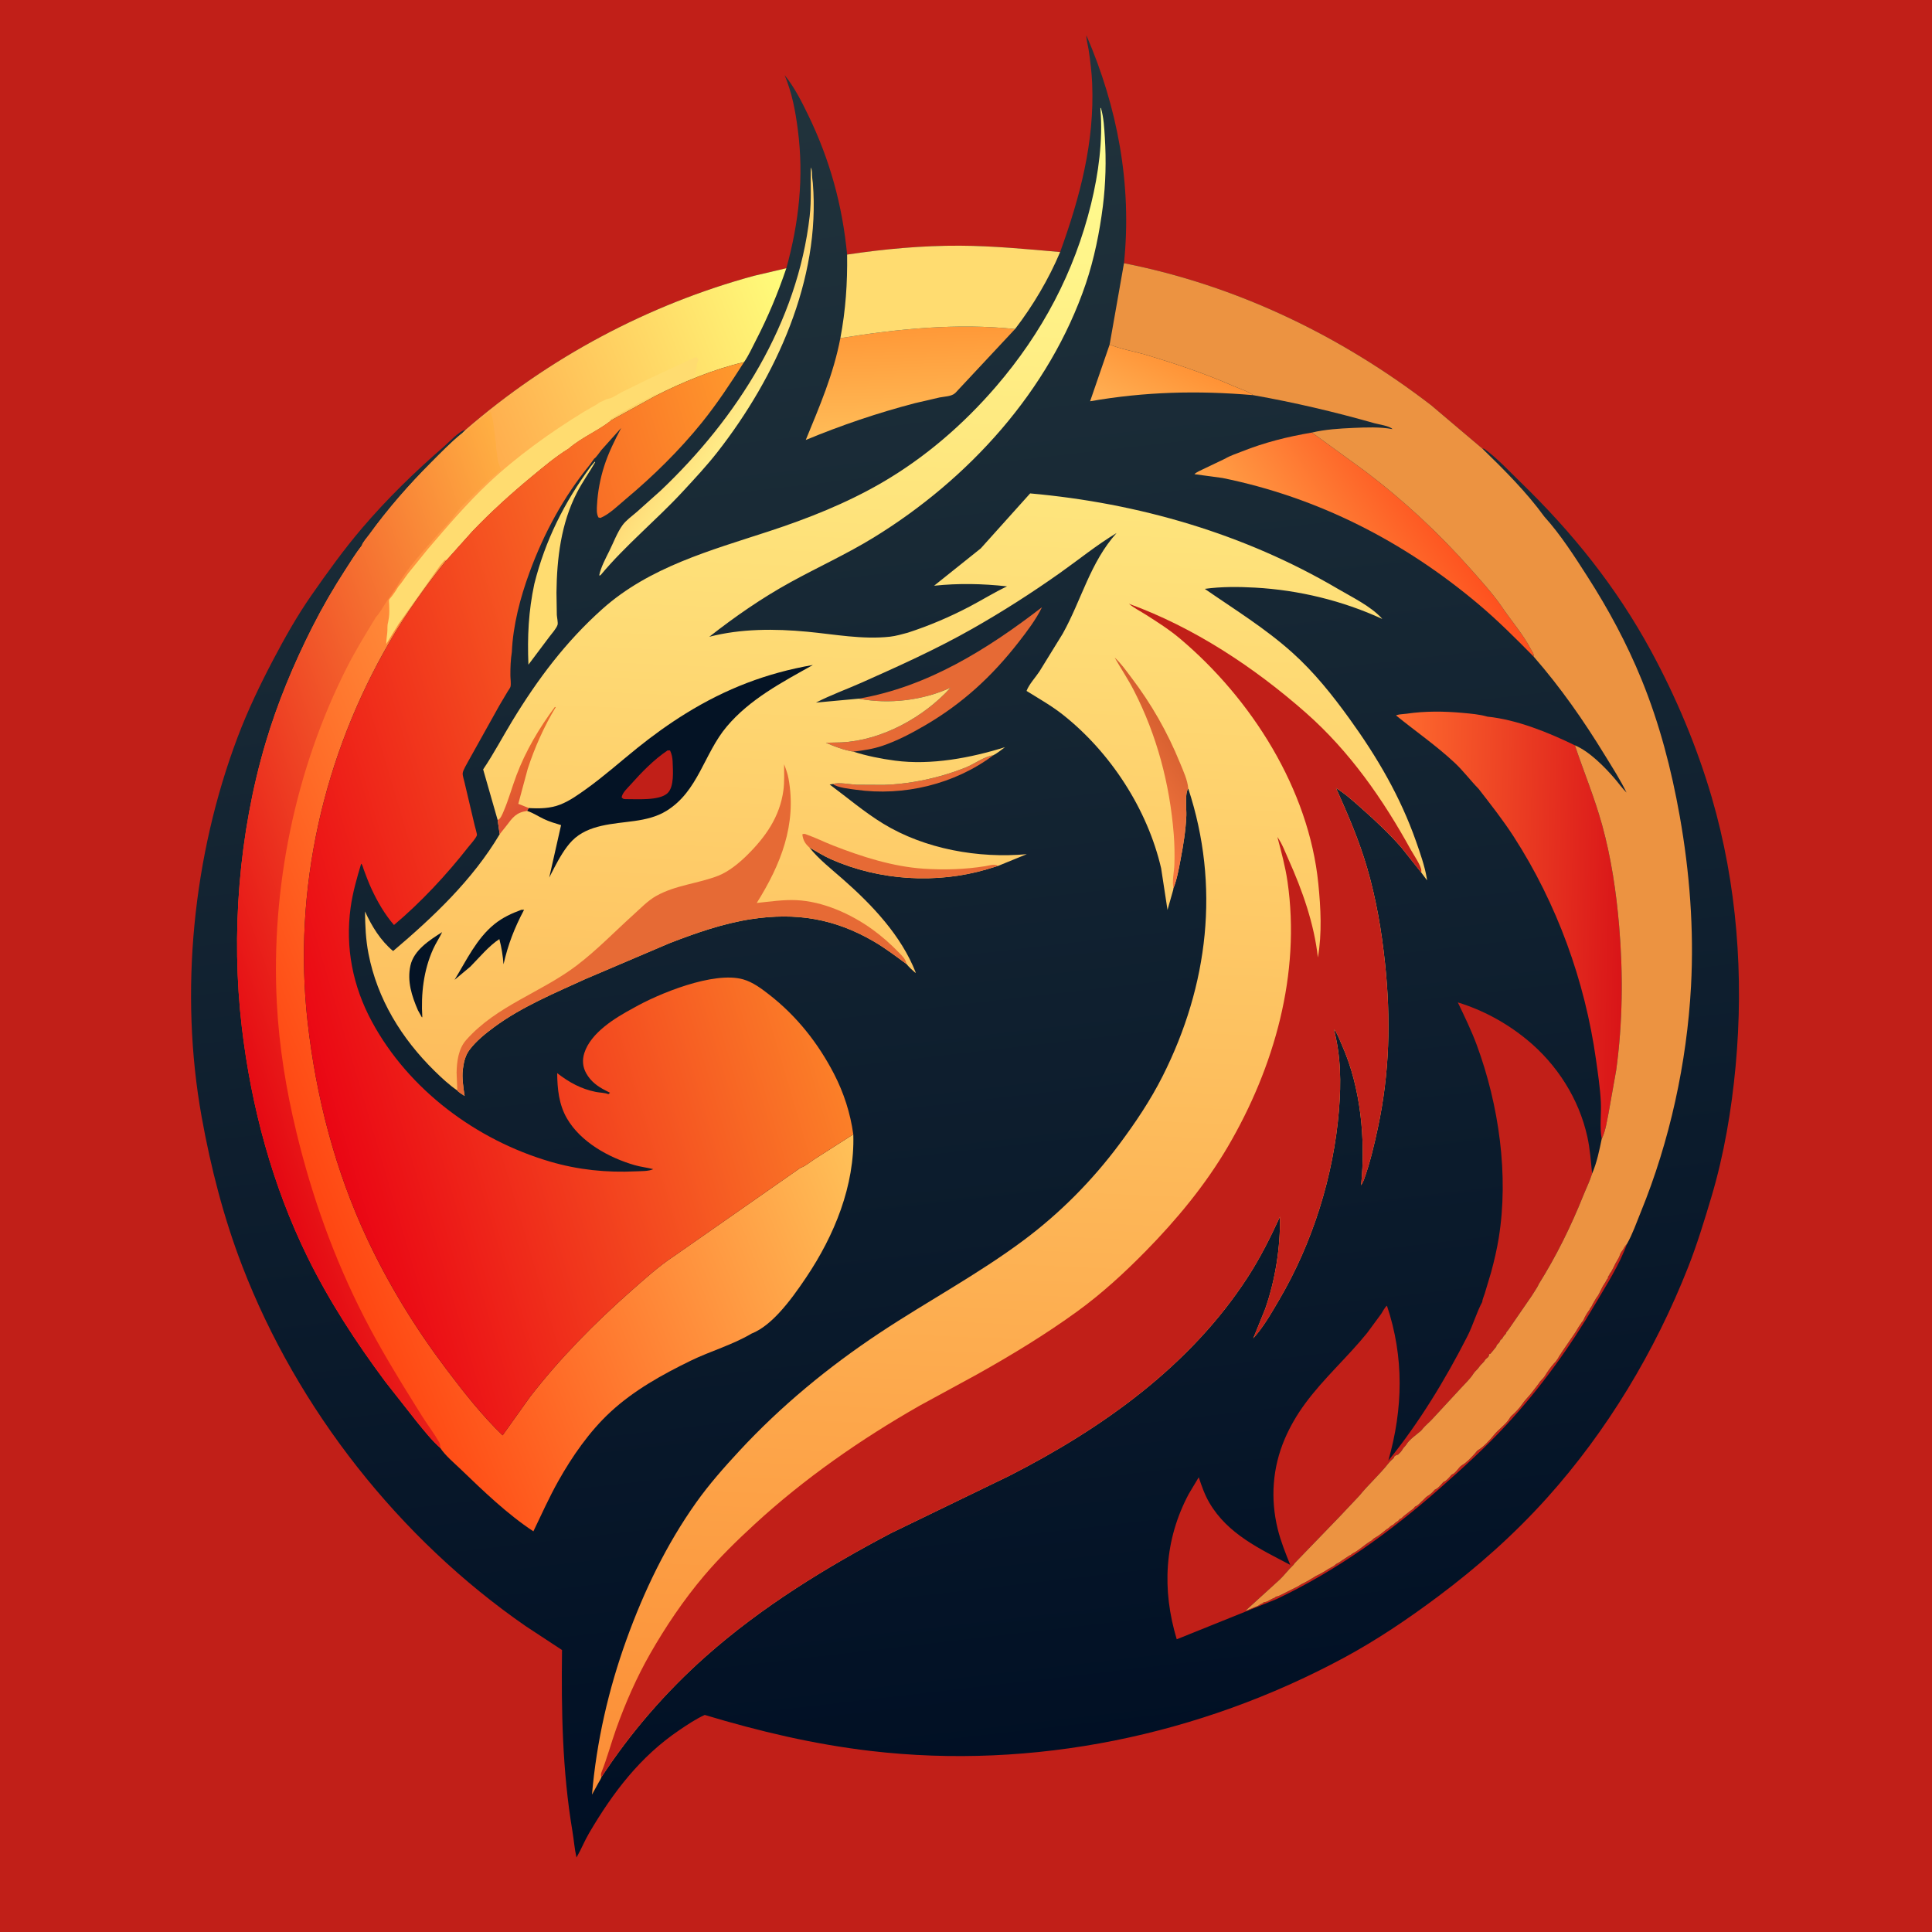
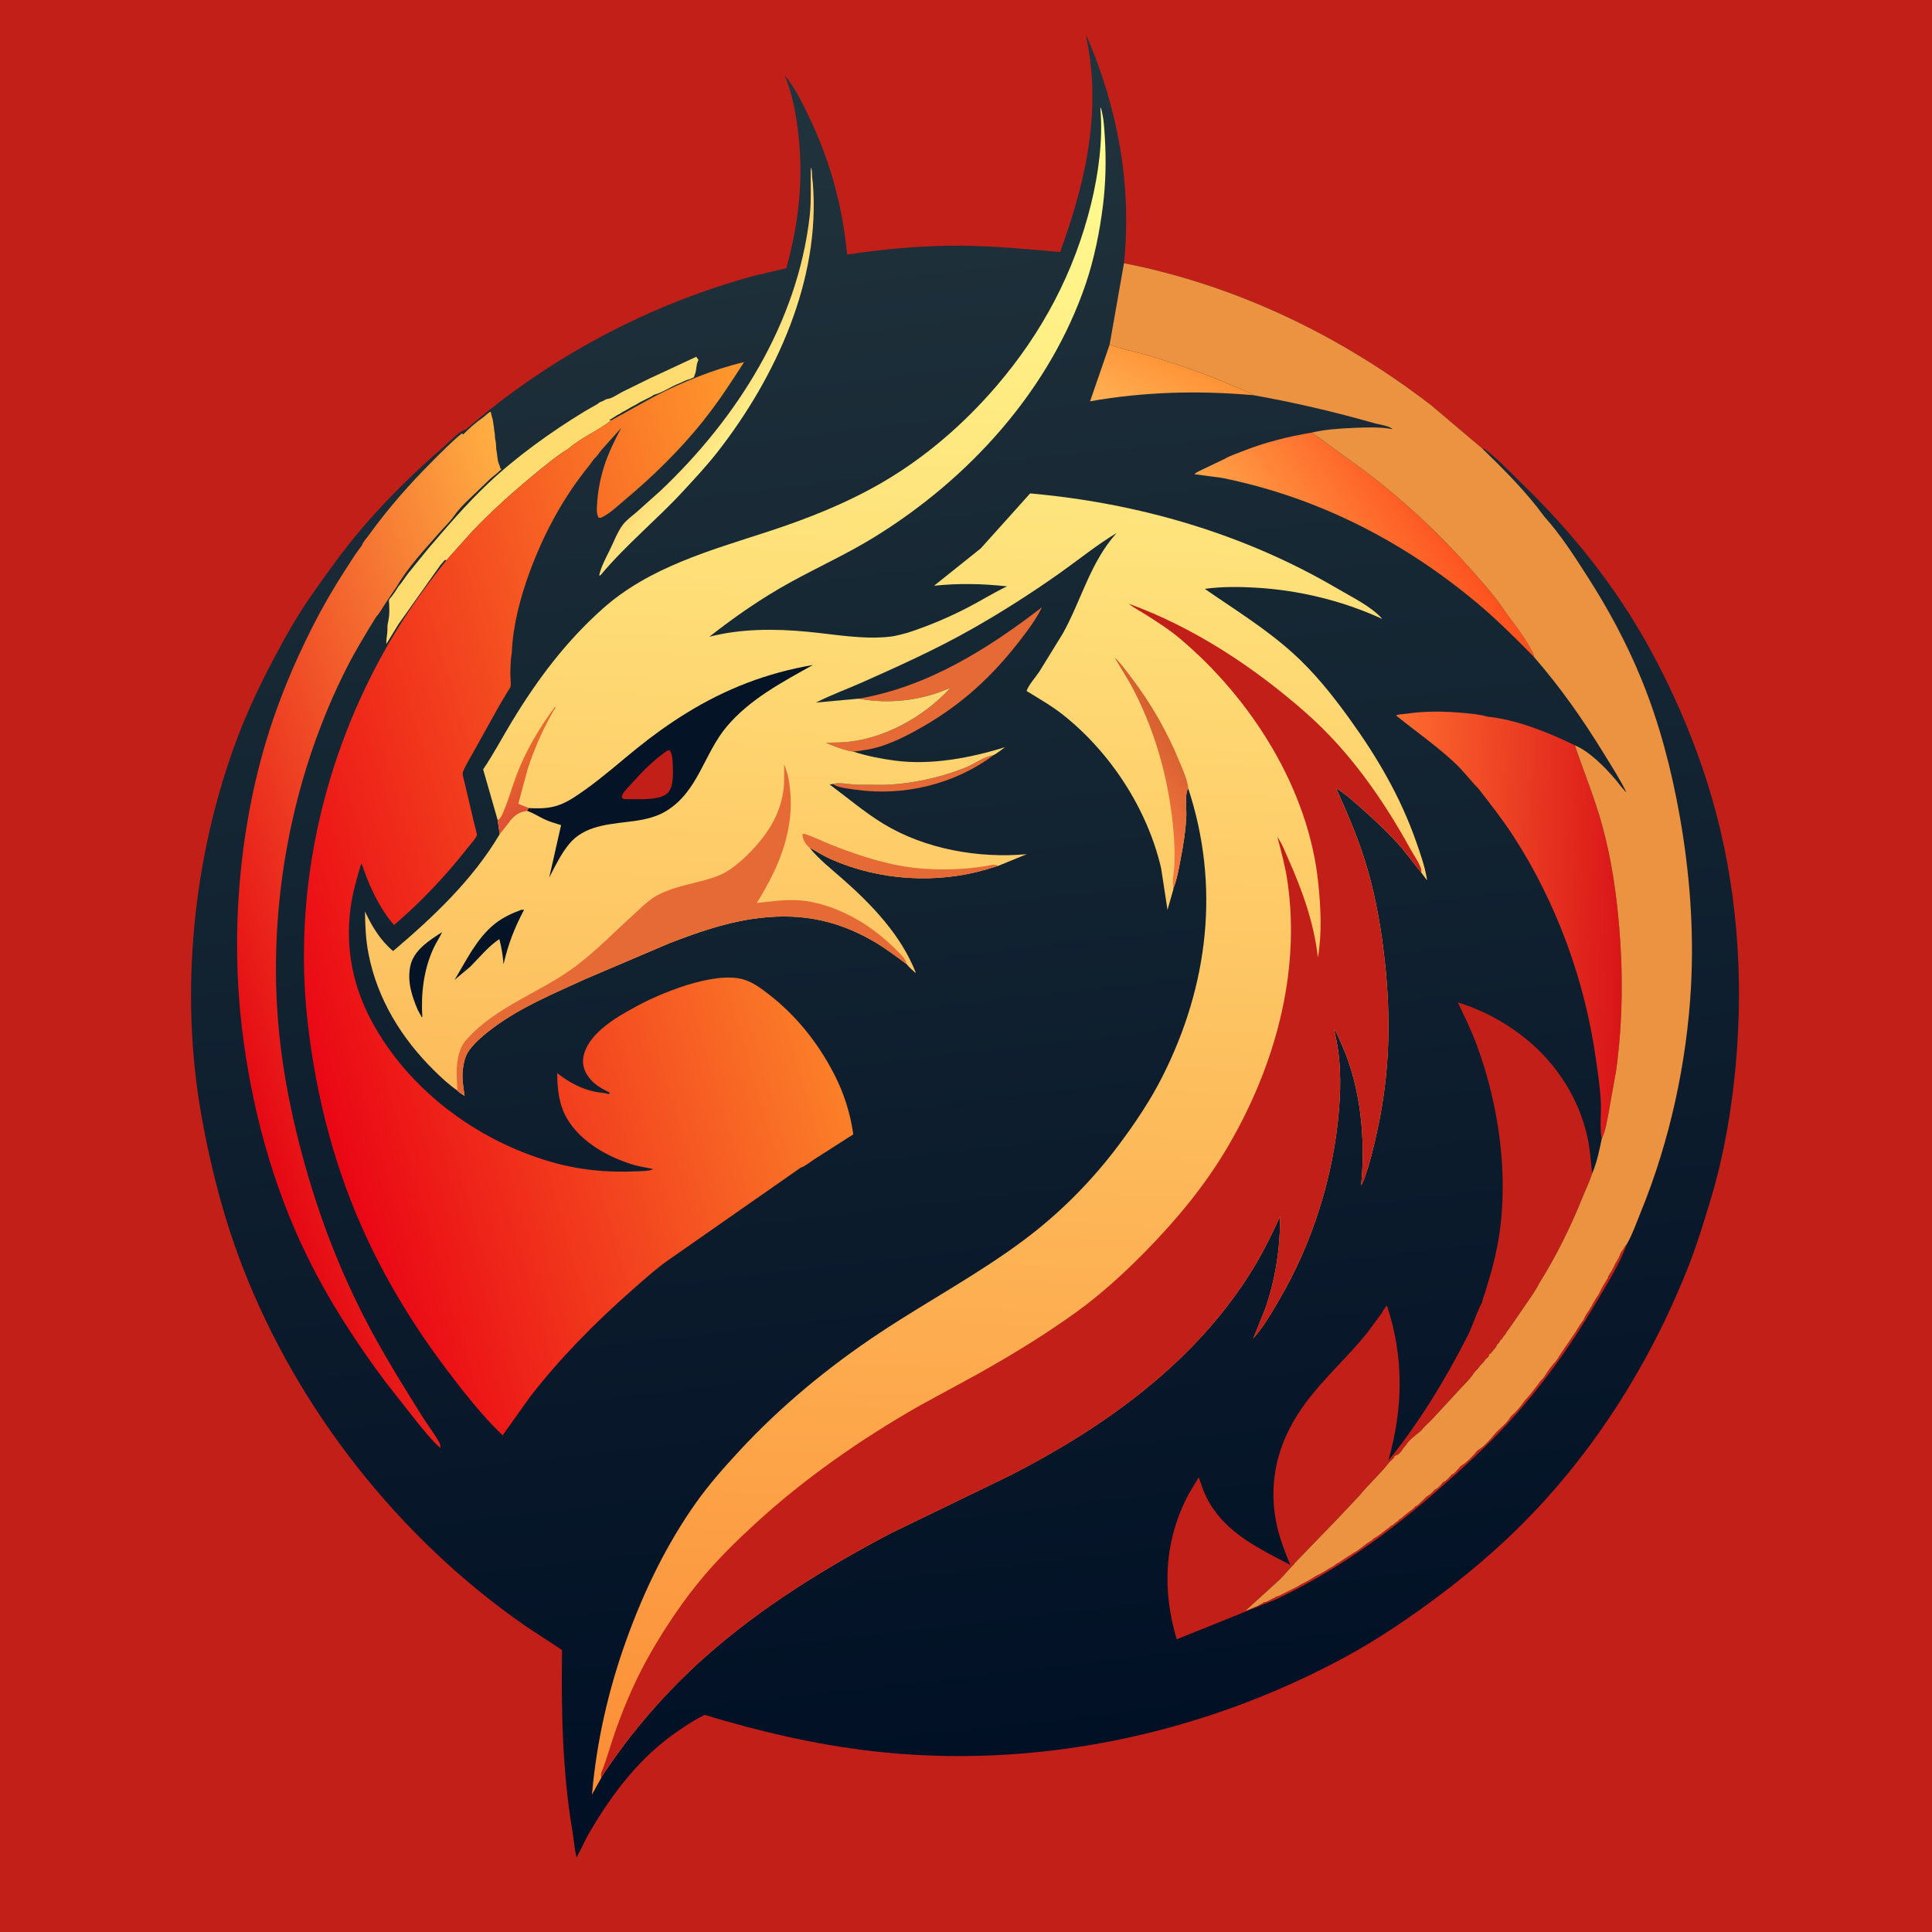
<svg xmlns="http://www.w3.org/2000/svg" version="1.1" style="display: block;" viewBox="0 0 2048 2048" width="1024" height="1024">
  <defs>
    <linearGradient id="Gradient1" gradientUnits="userSpaceOnUse" x1="1121.65" y1="1907.81" x2="908.276" y2="67.137">
      <stop class="stop0" offset="0" stop-opacity="1" stop-color="rgb(0,15,36)" />
      <stop class="stop1" offset="1" stop-opacity="1" stop-color="rgb(33,51,60)" />
    </linearGradient>
    <linearGradient id="Gradient2" gradientUnits="userSpaceOnUse" x1="1251.68" y1="382.179" x2="1216.82" y2="451.557">
      <stop class="stop0" offset="0" stop-opacity="1" stop-color="rgb(255,146,53)" />
      <stop class="stop1" offset="1" stop-opacity="1" stop-color="rgb(255,176,84)" />
    </linearGradient>
    <linearGradient id="Gradient3" gradientUnits="userSpaceOnUse" x1="736.294" y1="406.781" x2="785.013" y2="440.791">
      <stop class="stop0" offset="0" stop-opacity="1" stop-color="rgb(255,210,111)" />
      <stop class="stop1" offset="1" stop-opacity="1" stop-color="rgb(255,235,135)" />
    </linearGradient>
    <linearGradient id="Gradient4" gradientUnits="userSpaceOnUse" x1="962.502" y1="348.999" x2="966.33" y2="458.202">
      <stop class="stop0" offset="0" stop-opacity="1" stop-color="rgb(255,153,56)" />
      <stop class="stop1" offset="1" stop-opacity="1" stop-color="rgb(255,187,87)" />
    </linearGradient>
    <linearGradient id="Gradient5" gradientUnits="userSpaceOnUse" x1="1531.03" y1="543.415" x2="1361.81" y2="651.052">
      <stop class="stop0" offset="0" stop-opacity="1" stop-color="rgb(254,80,30)" />
      <stop class="stop1" offset="1" stop-opacity="1" stop-color="rgb(255,164,72)" />
    </linearGradient>
    <linearGradient id="Gradient6" gradientUnits="userSpaceOnUse" x1="1719.72" y1="981.651" x2="1476.55" y2="976.703">
      <stop class="stop0" offset="0" stop-opacity="1" stop-color="rgb(217,21,24)" />
      <stop class="stop1" offset="1" stop-opacity="1" stop-color="rgb(255,108,47)" />
    </linearGradient>
    <linearGradient id="Gradient7" gradientUnits="userSpaceOnUse" x1="270.692" y1="1115.91" x2="1039.66" y2="814.138">
      <stop class="stop0" offset="0" stop-opacity="1" stop-color="rgb(255,70,18)" />
      <stop class="stop1" offset="1" stop-opacity="1" stop-color="rgb(255,253,123)" />
    </linearGradient>
    <linearGradient id="Gradient8" gradientUnits="userSpaceOnUse" x1="231.081" y1="1076.12" x2="688.385" y2="915.542">
      <stop class="stop0" offset="0" stop-opacity="1" stop-color="rgb(229,8,19)" />
      <stop class="stop1" offset="1" stop-opacity="1" stop-color="rgb(255,176,67)" />
    </linearGradient>
    <linearGradient id="Gradient9" gradientUnits="userSpaceOnUse" x1="305.091" y1="1056.37" x2="931.01" y2="871.459">
      <stop class="stop0" offset="0" stop-opacity="1" stop-color="rgb(234,6,20)" />
      <stop class="stop1" offset="1" stop-opacity="1" stop-color="rgb(255,154,45)" />
    </linearGradient>
    <linearGradient id="Gradient10" gradientUnits="userSpaceOnUse" x1="906.581" y1="1912.42" x2="987.137" y2="106.024">
      <stop class="stop0" offset="0" stop-opacity="1" stop-color="rgb(252,141,54)" />
      <stop class="stop1" offset="1" stop-opacity="1" stop-color="rgb(255,255,146)" />
    </linearGradient>
    <linearGradient id="Gradient11" gradientUnits="userSpaceOnUse" x1="535.395" y1="811.331" x2="568.303" y2="846.483">
      <stop class="stop0" offset="0" stop-opacity="1" stop-color="rgb(233,106,44)" />
      <stop class="stop1" offset="1" stop-opacity="1" stop-color="rgb(222,80,51)" />
    </linearGradient>
    <linearGradient id="Gradient12" gradientUnits="userSpaceOnUse" x1="1256.09" y1="799.041" x2="1189.56" y2="847.488">
      <stop class="stop0" offset="0" stop-opacity="1" stop-color="rgb(215,96,48)" />
      <stop class="stop1" offset="1" stop-opacity="1" stop-color="rgb(247,120,64)" />
    </linearGradient>
  </defs>
  <path transform="translate(0,0)" fill="rgb(193,31,24)" d="M -0 -0 L 2048 0 L 2048 2048 L -0 2048 L -0 -0 z" />
  <path transform="translate(0,0)" fill="url(#Gradient1)" d="M 1123.79 267.17 C 1144.81 209.084 1160.29 150.962 1157.75 88.652 C 1157.26 76.727 1155.82 64.924 1154.05 53.131 C 1153.27 47.964 1151.61 42.584 1151.56 37.379 C 1184.65 113.527 1200.06 195.978 1191.47 279.007 C 1310.73 302.544 1421.02 355.703 1517.12 429.595 L 1571.27 475.461 L 1573.32 475.719 C 1587.13 485.69 1599.38 499.041 1611.58 510.867 C 1666.81 564.396 1713.3 622.117 1750.11 689.943 C 1776.66 738.868 1798.9 791.666 1814.5 845.165 C 1841.37 937.342 1848.67 1034.72 1839.83 1130.07 C 1835.52 1176.66 1827.56 1223.92 1814.16 1268.81 C 1806.67 1293.91 1799.01 1319.07 1789.41 1343.46 C 1754.45 1432.19 1703.8 1516.68 1639.99 1587.73 C 1605.03 1626.65 1566.02 1661.24 1524.17 1692.5 C 1492.26 1716.33 1459.27 1738.64 1424.17 1757.53 C 1271.76 1839.52 1095.45 1876.27 923.089 1856.09 C 862.82 1849.04 805.076 1835.35 747.063 1817.91 C 737.56 1822.22 728.627 1828.25 720 1834.09 C 678.407 1862.23 649.803 1900.09 624.622 1942.88 C 619.629 1951.36 616.027 1960.54 611.11 1969.05 C 609.011 1959.98 608.319 1950.22 606.772 1941 C 596.088 1877.3 594.945 1813.48 595.766 1749.08 L 557.301 1723.81 C 423.35 1631.11 315.268 1493.89 256.751 1341.93 C 237.14 1291.01 223.415 1237.65 213.763 1183.99 C 189.989 1051.8 204.502 906.955 251.865 781.5 C 262.496 753.343 275.781 725.619 289.807 699 C 302.068 675.732 315.1 652.587 330.155 631 C 347.007 606.835 364.465 582.544 383.591 560.108 C 410.243 528.843 439.497 500.318 470.522 473.44 C 475.912 468.771 486.918 456.649 493.636 455.449 C 581.634 379.199 686.745 323.049 799.147 292.41 L 833.553 284.332 C 846.949 235.935 852.245 187.648 845.746 137.646 C 843.077 117.11 839.657 98.904 831.78 79.684 C 842.024 92.293 849.724 107.546 856.783 122.117 C 879.722 169.47 892.933 217.474 897.979 269.863 C 937.298 263.943 977.836 260.235 1017.62 260.446 C 1053.14 260.635 1088.45 264.052 1123.79 267.17 z" />
  <path transform="translate(0,0)" fill="rgb(230,106,53)" d="M 882.958 831.093 C 888.967 829.006 901.244 831.564 907.887 831.854 L 937 832.001 C 947.782 831.753 958.825 830.476 969.471 828.713 C 987.881 825.663 1006.54 820.425 1023.85 813.491 C 1033.16 809.765 1043.24 801.943 1052.95 800.643 C 1011.89 831.39 957.831 844.343 907.253 837.144 C 901.154 836.276 887.607 834.999 882.958 831.093 z" />
-   <path transform="translate(0,0)" fill="rgb(255,220,112)" d="M 626.294 494.358 L 630.5 489.364 L 630.898 490 C 624.611 500.906 617.313 511.073 611.521 522.301 C 594.755 554.802 590.288 591.931 589.886 628.055 L 590.258 651.874 C 590.406 654.382 591.678 660.172 591.051 662.268 C 589.887 666.157 584.804 671.739 582.31 675.078 L 560.15 704.59 C 558.958 674.738 560.19 648.167 566.426 618.887 C 578.025 572.713 598.117 532.617 626.294 494.358 z" />
  <path transform="translate(0,0)" fill="url(#Gradient2)" d="M 1176.26 365.253 C 1188.74 370.277 1203.18 372.628 1216.18 376.539 C 1247.09 385.836 1277.97 396.227 1307.53 409.225 C 1314.26 412.186 1322.51 414.546 1328.35 418.876 C 1269.66 413.812 1213.6 415.225 1155.56 425.366 L 1176.26 365.253 z" />
  <path transform="translate(0,0)" fill="rgb(230,106,53)" d="M 910.343 740.599 C 983.354 728.025 1046.87 688.116 1104.57 643.658 C 1098.02 657.042 1088.81 669.105 1079.69 680.817 C 1051.43 717.091 1020.25 745.781 980.477 768.991 C 966.29 777.271 951.374 785.146 935.787 790.457 C 925.389 793.999 915.439 795.473 904.559 796.787 C 894.861 795.177 884.46 791.386 875.523 787.319 L 891.5 786.984 C 934.507 785.078 979.171 760.416 1007.66 728.971 C 978.194 742.503 942.213 746.787 910.343 740.599 z" />
  <path transform="translate(0,0)" fill="url(#Gradient3)" d="M 859.486 177.5 C 861.284 181.03 860.53 185.123 861.025 188.967 L 861.64 194 C 870.027 296.185 822.521 399.674 760.946 478.678 C 749.457 493.42 736.453 507.353 723.76 521.071 C 695.705 551.391 663.292 577.747 636.806 609.5 C 635.903 610.181 636.433 609.979 635.182 610 C 636.905 601.319 641.981 591.95 645.922 584 C 650.149 575.473 654.277 564.446 659.809 556.827 C 663.68 551.496 670.097 546.929 675.104 542.621 L 700.353 520.059 C 781.704 442.93 845.413 342.137 858.301 229.08 C 860.268 211.823 859.038 194.737 859.486 177.5 z" />
-   <path transform="translate(0,0)" fill="url(#Gradient4)" d="M 890.82 358.435 C 951.845 348.556 1014.27 342.349 1076 348.774 L 1012.75 416.481 C 1008.6 420.402 1001.39 420.242 996.026 421.321 L 969.854 427.392 C 930.22 437.753 891.956 450.709 854.13 466.405 C 868.77 430.715 883.546 396.657 890.82 358.435 z" />
  <path transform="translate(0,0)" fill="url(#Gradient5)" d="M 1298.78 486.146 C 1304.01 483.003 1310.74 480.878 1316.43 478.602 C 1340.45 468.99 1365.24 462.815 1390.72 458.529 L 1446.77 499.253 C 1488.2 530.599 1525.38 565.22 1559.76 604.082 C 1570.54 616.269 1582 628.864 1591.29 642.194 C 1601.67 657.794 1614.53 672.157 1623.15 688.866 L 1624.8 691.676 C 1625.75 693.302 1625.78 694.247 1625.78 696.077 C 1606.85 676.821 1587.72 657.711 1567.05 640.307 C 1488.19 573.908 1397.04 527.216 1295.8 506.671 L 1266.15 502.654 C 1268.25 500.426 1272.44 498.829 1275.22 497.406 L 1298.78 486.146 z" />
-   <path transform="translate(0,0)" fill="rgb(255,220,112)" d="M 897.979 269.863 C 937.298 263.943 977.836 260.235 1017.62 260.446 C 1053.14 260.635 1088.45 264.052 1123.79 267.17 C 1111.87 295.543 1094.84 324.344 1076 348.774 C 1014.27 342.349 951.845 348.556 890.82 358.435 C 896.458 328.628 898.391 300.157 897.979 269.863 z" />
  <path transform="translate(0,0)" fill="url(#Gradient6)" d="M 1567.4 836.217 C 1558.65 827.25 1551.23 817.199 1542.02 808.585 C 1522.62 790.428 1500.52 775.188 1479.93 758.447 L 1480.69 757.965 C 1483.82 757.011 1487.92 757.034 1491.2 756.548 C 1510.63 753.67 1530.88 753.888 1550.4 755.684 C 1559.01 756.476 1568.4 757.218 1576.69 759.667 C 1608.02 762.858 1641.28 776.373 1669.45 790.08 C 1678.94 818.251 1690.25 845.407 1698.21 874.15 C 1707.93 909.257 1713.28 945.381 1716.36 981.635 C 1720.66 1032.22 1720.15 1084.38 1713.18 1134.72 L 1705.12 1180 C 1703.34 1188.66 1702.07 1198.21 1698.38 1206.27 L 1697.89 1207.23 C 1695.56 1195.13 1697.58 1180.9 1696.98 1168.48 C 1696.24 1153.43 1693.91 1138.12 1691.82 1123.19 C 1680.1 1039.71 1650.4 957.91 1604.7 887.016 C 1593.31 869.347 1580.25 852.83 1567.4 836.217 z" />
  <path transform="translate(0,0)" fill="rgb(193,31,24)" d="M 1571.29 1380 C 1571.28 1377.72 1573.12 1373.65 1573.83 1371.36 L 1580.62 1348.72 C 1583.84 1336.87 1586.72 1324.63 1588.69 1312.5 C 1599.57 1245.63 1588.83 1171.25 1565.54 1108.03 C 1559.79 1092.42 1552.5 1077.58 1545.35 1062.6 C 1571.99 1070.73 1597 1084.39 1618.52 1102.04 C 1650.42 1128.22 1673.72 1164.6 1682.65 1205.02 C 1685.51 1218 1686.39 1230.9 1687.69 1244.1 C 1685.25 1252.05 1681.47 1259.57 1678.38 1267.29 C 1665.45 1299.61 1649.76 1331.52 1631.25 1361.03 C 1630.57 1362.53 1629.9 1363.91 1629.01 1365.29 L 1623.77 1373.57 L 1598.77 1409.87 L 1596.99 1411.99 C 1595.01 1415.49 1598.32 1411.46 1595.24 1414.91 L 1594 1416.28 C 1592.51 1418.4 1592.89 1419.08 1590.5 1420.49 C 1589.87 1422.23 1589.5 1422.92 1588.16 1424.26 L 1587 1425.4 C 1584.03 1430.27 1588.88 1424.07 1585.59 1428.19 L 1579.99 1434.99 L 1578.5 1435.49 C 1578.48 1439.37 1575.71 1439.06 1573.99 1441.99 C 1572.31 1444.89 1569.63 1446.36 1567.99 1448.99 C 1566.29 1451.74 1563.58 1453.44 1561.99 1455.99 C 1558.51 1461.6 1553.02 1466.66 1548.47 1471.65 L 1517.89 1504.71 C 1514.81 1508 1511.08 1510.95 1508.23 1514.39 L 1506.49 1516.5 C 1501.97 1520.52 1494.13 1525.72 1490.99 1530.99 C 1489.86 1532.9 1487.93 1534.29 1486.99 1535.99 C 1485.57 1538.58 1484.17 1539.9 1481.99 1541.99 C 1480.18 1542.31 1479.41 1542.83 1477.99 1543.99 L 1477.49 1545.5 C 1475.57 1547.24 1473.6 1548.95 1471.99 1550.99 C 1462.48 1563.1 1450.67 1573.54 1441 1585.5 L 1419.39 1608.4 L 1372.43 1657.01 L 1370.99 1658.99 C 1365.94 1663.69 1361.62 1669.58 1356.5 1674.49 L 1320.49 1707.25 C 1322.42 1706.98 1321.85 1707.24 1323.28 1706.52 C 1324.97 1705.67 1323.51 1706.29 1325.5 1705.51 L 1328 1704.51 C 1329.85 1703.65 1332.3 1702.94 1334 1702 C 1335.19 1701.34 1335.94 1700.57 1337.25 1700.01 L 1338.5 1699.51 L 1339.5 1698.51 C 1340.78 1698.27 1342.34 1698.09 1343.5 1697.51 C 1345.78 1696.37 1347.84 1695 1350.25 1694.01 L 1351.5 1693.51 L 1352.5 1692.51 C 1354.03 1692.28 1355.07 1692.02 1356.47 1691.32 L 1376 1681.51 C 1377.76 1680.47 1379.28 1679.32 1381.17 1678.47 L 1382.25 1678.01 L 1384.01 1677.01 C 1385.46 1676.23 1386.85 1675.62 1388.23 1674.69 L 1389.25 1674 C 1391.92 1672.61 1394.57 1670.6 1397.21 1669.43 L 1398.25 1669.01 L 1400.01 1668.01 C 1401.95 1667.11 1403.39 1665.94 1405.25 1665.01 C 1406.55 1664.35 1407.09 1663.69 1408.25 1663.01 L 1409.5 1662.51 L 1411 1661.51 C 1412.39 1660.71 1413.61 1660.42 1414.78 1659.25 C 1415.73 1658.31 1416.76 1657.54 1418.01 1657.01 C 1420.51 1655.92 1421.95 1654.26 1424.25 1653.01 C 1425.44 1652.35 1426.15 1651.65 1427.25 1651.01 C 1428.33 1650.37 1429.22 1649.61 1430.25 1649 L 1431.5 1648.51 C 1432.5 1647.92 1433.09 1647.07 1434.22 1646.5 C 1440.59 1643.32 1446.16 1637.75 1452.25 1634.01 L 1454.01 1633.01 L 1456.01 1631.01 C 1458.86 1629.32 1461.33 1627.89 1464 1625.76 L 1470.01 1621.01 C 1472.41 1619.87 1473.17 1618.26 1475.25 1617.01 L 1476.5 1616.51 C 1477.7 1615.72 1478.73 1614.34 1480 1613.51 C 1482.49 1611.87 1481.09 1613.3 1482.99 1611.19 L 1484.01 1610.01 C 1485.83 1609.4 1485.19 1609.85 1486.44 1608.6 C 1487.58 1607.47 1488.66 1606.43 1490 1605.51 C 1491.89 1604.21 1493.25 1602.87 1495 1601.51 C 1496.52 1600.34 1497.65 1599.99 1498.91 1598.41 L 1500.01 1597.01 C 1502 1596.34 1503.27 1595.19 1504.75 1593.75 L 1507 1591.51 C 1509.09 1590 1511.04 1587.17 1513.01 1586.01 C 1515.96 1584.25 1517.73 1582.66 1520.07 1580.07 L 1521.01 1579.01 C 1524.45 1577.86 1527.57 1573.69 1530.01 1571.01 C 1533.02 1570.01 1535.65 1566.71 1537.79 1564.36 L 1539.01 1563.01 C 1543.69 1561.45 1545.9 1555.32 1550.01 1553.01 C 1554.81 1550.3 1559.34 1545.15 1563.25 1541.01 C 1564.25 1539.94 1565.77 1537.69 1567.01 1537.01 C 1572.51 1533.95 1579.63 1526.16 1583.68 1521.1 C 1588.31 1515.31 1595.6 1510.44 1599.54 1504.53 C 1600.5 1503.08 1601.12 1501.8 1602.46 1500.65 C 1606.21 1497.42 1611.08 1492.2 1613.85 1488.06 C 1615.8 1485.15 1618.24 1482.67 1620.51 1480 C 1621.59 1478.73 1622.68 1477.63 1623.65 1476.25 L 1628.51 1470 L 1631.51 1466 C 1633.24 1463.62 1631.71 1465.35 1633.51 1463.39 C 1634.93 1461.85 1636.55 1460.34 1637.63 1458.53 C 1640.18 1454.21 1644.14 1448.71 1647.51 1445 L 1648.75 1443.75 C 1649.74 1442.26 1651.28 1440.49 1652.07 1438.94 L 1652.51 1438 C 1653.64 1436.48 1654.44 1435.07 1655.51 1433.47 L 1656.51 1432 L 1657.5 1430.51 L 1669.51 1413 C 1671.03 1410.87 1672.04 1408.66 1673.48 1406.5 L 1674.51 1405 L 1676.51 1402 C 1677.53 1400.64 1678.36 1399.89 1679 1398.29 C 1680.11 1395.53 1682.31 1391.94 1684.07 1389.52 L 1685.01 1388.25 L 1685.51 1387 L 1687.01 1385.01 L 1688.51 1382 C 1690.09 1379.55 1691.39 1376.79 1693.07 1374.49 L 1694.01 1373.25 C 1696.37 1369.18 1698.51 1363.65 1701.24 1360 C 1702.21 1358.71 1702.63 1357.26 1703.51 1356 L 1704.5 1355 L 1704.51 1353.5 L 1706.01 1351.25 L 1706.51 1350 C 1708.84 1346.49 1706.53 1350.96 1707.94 1348.16 L 1708.51 1347 C 1709.39 1345.39 1710.35 1343.94 1711.04 1342.22 C 1712.72 1338.04 1715.93 1334.31 1717.21 1330.09 C 1717.61 1328.77 1717.99 1328.13 1718.8 1327 L 1720.5 1324.59 C 1721.69 1322.47 1722.4 1321.11 1724.06 1319.28 L 1724.65 1318.63 C 1716.93 1340.27 1702.76 1362.37 1691.09 1382.21 C 1664.25 1427.85 1633.06 1471.21 1597.1 1510.14 C 1574.97 1534.1 1550.69 1556.16 1526.25 1577.72 C 1473.6 1624.16 1416.69 1665.04 1353.07 1695.17 L 1247.39 1737.71 C 1231.56 1685.04 1234.09 1632.57 1260.15 1583.61 L 1270.71 1565.99 C 1273.89 1575.42 1277 1584.5 1282.06 1593.11 C 1301.43 1626.14 1335.16 1641.69 1367.69 1658.83 C 1362.66 1646.3 1357.64 1633.88 1354.41 1620.74 C 1346.54 1588.65 1348.9 1555.76 1361.88 1525.34 C 1367.52 1512.12 1374.91 1499.52 1383.42 1487.94 C 1403.2 1461.02 1428.3 1438.84 1449.26 1412.94 L 1464.15 1392.72 C 1465.45 1390.78 1468.3 1385.11 1470.25 1384.19 C 1488.52 1438.79 1487.3 1493.35 1471.69 1548.36 C 1504.27 1508.27 1532.12 1462.38 1555.55 1416.39 C 1561.52 1404.68 1565.14 1391.34 1571.29 1380 z" />
  <path transform="translate(0,0)" fill="rgb(236,147,65)" d="M 1191.47 279.007 C 1310.73 302.544 1421.02 355.703 1517.12 429.595 L 1571.27 475.461 C 1594.25 497.766 1618.17 521.638 1637.02 547.613 C 1654.23 566.668 1668.7 589.263 1682.55 610.85 C 1704.97 645.791 1724.46 681.934 1740.14 720.406 C 1759.22 767.207 1771.78 815.589 1780.61 865.271 C 1791.13 924.49 1795.77 985.276 1792.55 1045.41 C 1788.21 1126.33 1769.99 1209.76 1739.33 1284.8 C 1734.78 1295.92 1730.58 1308.2 1724.65 1318.63 L 1724.06 1319.28 C 1722.4 1321.11 1721.69 1322.47 1720.5 1324.59 L 1718.8 1327 C 1717.99 1328.13 1717.61 1328.77 1717.21 1330.09 C 1715.93 1334.31 1712.72 1338.04 1711.04 1342.22 C 1710.35 1343.94 1709.39 1345.39 1708.51 1347 L 1707.94 1348.16 C 1706.53 1350.96 1708.84 1346.49 1706.51 1350 L 1706.01 1351.25 L 1704.51 1353.5 L 1704.5 1355 L 1703.51 1356 C 1702.63 1357.26 1702.21 1358.71 1701.24 1360 C 1698.51 1363.65 1696.37 1369.18 1694.01 1373.25 L 1693.07 1374.49 C 1691.39 1376.79 1690.09 1379.55 1688.51 1382 L 1687.01 1385.01 L 1685.51 1387 L 1685.01 1388.25 L 1684.07 1389.52 C 1682.31 1391.94 1680.11 1395.53 1679 1398.29 C 1678.36 1399.89 1677.53 1400.64 1676.51 1402 L 1674.51 1405 L 1673.48 1406.5 C 1672.04 1408.66 1671.03 1410.87 1669.51 1413 L 1657.5 1430.51 L 1656.51 1432 L 1655.51 1433.47 C 1654.44 1435.07 1653.64 1436.48 1652.51 1438 L 1652.07 1438.94 C 1651.28 1440.49 1649.74 1442.26 1648.75 1443.75 L 1647.51 1445 C 1644.14 1448.71 1640.18 1454.21 1637.63 1458.53 C 1636.55 1460.34 1634.93 1461.85 1633.51 1463.39 C 1631.71 1465.35 1633.24 1463.62 1631.51 1466 L 1628.51 1470 L 1623.65 1476.25 C 1622.68 1477.63 1621.59 1478.73 1620.51 1480 C 1618.24 1482.67 1615.8 1485.15 1613.85 1488.06 C 1611.08 1492.2 1606.21 1497.42 1602.46 1500.65 C 1601.12 1501.8 1600.5 1503.08 1599.54 1504.53 C 1595.6 1510.44 1588.31 1515.31 1583.68 1521.1 C 1579.63 1526.16 1572.51 1533.95 1567.01 1537.01 C 1565.77 1537.69 1564.25 1539.94 1563.25 1541.01 C 1559.34 1545.15 1554.81 1550.3 1550.01 1553.01 C 1545.9 1555.32 1543.69 1561.45 1539.01 1563.01 L 1537.79 1564.36 C 1535.65 1566.71 1533.02 1570.01 1530.01 1571.01 C 1527.57 1573.69 1524.45 1577.86 1521.01 1579.01 L 1520.07 1580.07 C 1517.73 1582.66 1515.96 1584.25 1513.01 1586.01 C 1511.04 1587.17 1509.09 1590 1507 1591.51 L 1504.75 1593.75 C 1503.27 1595.19 1502 1596.34 1500.01 1597.01 L 1498.91 1598.41 C 1497.65 1599.99 1496.52 1600.34 1495 1601.51 C 1493.25 1602.87 1491.89 1604.21 1490 1605.51 C 1488.66 1606.43 1487.58 1607.47 1486.44 1608.6 C 1485.19 1609.85 1485.83 1609.4 1484.01 1610.01 L 1482.99 1611.19 C 1481.09 1613.3 1482.49 1611.87 1480 1613.51 C 1478.73 1614.34 1477.7 1615.72 1476.5 1616.51 L 1475.25 1617.01 C 1473.17 1618.26 1472.41 1619.87 1470.01 1621.01 L 1464 1625.76 C 1461.33 1627.89 1458.86 1629.32 1456.01 1631.01 L 1454.01 1633.01 L 1452.25 1634.01 C 1446.16 1637.75 1440.59 1643.32 1434.22 1646.5 C 1433.09 1647.07 1432.5 1647.92 1431.5 1648.51 L 1430.25 1649 C 1429.22 1649.61 1428.33 1650.37 1427.25 1651.01 C 1426.15 1651.65 1425.44 1652.35 1424.25 1653.01 C 1421.95 1654.26 1420.51 1655.92 1418.01 1657.01 C 1416.76 1657.54 1415.73 1658.31 1414.78 1659.25 C 1413.61 1660.42 1412.39 1660.71 1411 1661.51 L 1409.5 1662.51 L 1408.25 1663.01 C 1407.09 1663.69 1406.55 1664.35 1405.25 1665.01 C 1403.39 1665.94 1401.95 1667.11 1400.01 1668.01 L 1398.25 1669.01 L 1397.21 1669.43 C 1394.57 1670.6 1391.92 1672.61 1389.25 1674 L 1388.23 1674.69 C 1386.85 1675.62 1385.46 1676.23 1384.01 1677.01 L 1382.25 1678.01 L 1381.17 1678.47 C 1379.28 1679.32 1377.76 1680.47 1376 1681.51 L 1356.47 1691.32 C 1355.07 1692.02 1354.03 1692.28 1352.5 1692.51 L 1351.5 1693.51 L 1350.25 1694.01 C 1347.84 1695 1345.78 1696.37 1343.5 1697.51 C 1342.34 1698.09 1340.78 1698.27 1339.5 1698.51 L 1338.5 1699.51 L 1337.25 1700.01 C 1335.94 1700.57 1335.19 1701.34 1334 1702 C 1332.3 1702.94 1329.85 1703.65 1328 1704.51 L 1325.5 1705.51 C 1323.51 1706.29 1324.97 1705.67 1323.28 1706.52 C 1321.85 1707.24 1322.42 1706.98 1320.49 1707.25 L 1356.5 1674.49 C 1361.62 1669.58 1365.94 1663.69 1370.99 1658.99 L 1372.43 1657.01 L 1419.39 1608.4 L 1441 1585.5 C 1450.67 1573.54 1462.48 1563.1 1471.99 1550.99 C 1473.6 1548.95 1475.57 1547.24 1477.49 1545.5 L 1477.99 1543.99 C 1479.41 1542.83 1480.18 1542.31 1481.99 1541.99 C 1484.17 1539.9 1485.57 1538.58 1486.99 1535.99 C 1487.93 1534.29 1489.86 1532.9 1490.99 1530.99 C 1494.13 1525.72 1501.97 1520.52 1506.49 1516.5 L 1508.23 1514.39 C 1511.08 1510.95 1514.81 1508 1517.89 1504.71 L 1548.47 1471.65 C 1553.02 1466.66 1558.51 1461.6 1561.99 1455.99 C 1563.58 1453.44 1566.29 1451.74 1567.99 1448.99 C 1569.63 1446.36 1572.31 1444.89 1573.99 1441.99 C 1575.71 1439.06 1578.48 1439.37 1578.5 1435.49 L 1579.99 1434.99 L 1585.59 1428.19 C 1588.88 1424.07 1584.03 1430.27 1587 1425.4 L 1588.16 1424.26 C 1589.5 1422.92 1589.87 1422.23 1590.5 1420.49 C 1592.89 1419.08 1592.51 1418.4 1594 1416.28 L 1595.24 1414.91 C 1598.32 1411.46 1595.01 1415.49 1596.99 1411.99 L 1598.77 1409.87 L 1623.77 1373.57 L 1629.01 1365.29 C 1629.9 1363.91 1630.57 1362.53 1631.25 1361.03 C 1649.76 1331.52 1665.45 1299.61 1678.38 1267.29 C 1681.47 1259.57 1685.25 1252.05 1687.69 1244.1 C 1692.73 1232.54 1695.33 1219.53 1697.89 1207.23 L 1698.38 1206.27 C 1702.07 1198.21 1703.34 1188.66 1705.12 1180 L 1713.18 1134.72 C 1720.15 1084.38 1720.66 1032.22 1716.36 981.635 C 1713.28 945.381 1707.93 909.257 1698.21 874.15 C 1690.25 845.407 1678.94 818.251 1669.45 790.08 C 1684.82 796.472 1701.07 813.032 1711.91 825.662 C 1716.06 830.498 1719.64 835.707 1724.2 840.187 C 1717.54 826.452 1709.15 813.541 1701.19 800.527 C 1678.68 763.711 1654.18 728.594 1625.78 696.077 C 1625.78 694.247 1625.75 693.302 1624.8 691.676 L 1623.15 688.866 C 1614.53 672.157 1601.67 657.794 1591.29 642.194 C 1582 628.864 1570.54 616.269 1559.76 604.082 C 1525.38 565.22 1488.2 530.599 1446.77 499.253 L 1390.72 458.529 C 1404.74 455.166 1420.13 454.249 1434.5 453.611 C 1447.78 453.022 1463.01 452.383 1476.11 454.906 C 1473.27 451.491 1461.46 449.912 1456.98 448.643 C 1414.36 436.539 1372 426.583 1328.35 418.876 C 1322.51 414.546 1314.26 412.186 1307.53 409.225 C 1277.97 396.227 1247.09 385.836 1216.18 376.539 C 1203.18 372.628 1188.74 370.277 1176.26 365.253 L 1191.47 279.007 z" />
-   <path transform="translate(0,0)" fill="url(#Gradient7)" d="M 799.147 292.41 L 833.553 284.332 C 824.661 310.657 814.113 336.002 801.347 360.698 C 797.362 368.407 793.642 376.77 788.708 383.876 C 757.139 391.167 723.267 405.116 694.454 419.855 L 647.893 445.59 C 633.897 456.659 616.12 463.819 602.727 475.528 C 588.977 483.978 576.204 494.748 563.771 505.036 C 541.748 523.26 520.275 542.672 500.547 563.364 L 473.293 593.761 C 451.304 621.286 431.012 649.515 413.259 679.978 C 342.654 801.13 310.392 943.283 326.049 1082.97 C 334.944 1162.32 355.183 1240.51 389.119 1313 C 412.062 1362.01 440.502 1408.13 473.062 1451.28 C 491.319 1475.48 510.895 1500.45 532.787 1521.5 L 561.785 1480.8 C 593.711 1439.6 630.396 1402.43 669.455 1368.03 C 683.77 1355.42 698.758 1341.86 714.722 1331.38 L 848.809 1237.74 C 852.753 1236.82 859.647 1231.16 863.206 1228.87 L 904.527 1202.49 C 906.256 1256.65 884.392 1309.75 854.606 1354.07 C 845.916 1367 836.48 1380.31 825.852 1391.74 C 817.895 1400.3 807.749 1409.33 796.69 1413.65 C 776.821 1425.51 752.81 1432.32 731.864 1442.55 C 701.682 1457.3 671.92 1473.83 647.107 1496.77 C 624.896 1517.31 606.521 1543.82 591.801 1570.03 C 582.084 1587.34 574.023 1605.43 565.408 1623.28 C 537.767 1605.08 512.208 1580.4 488.367 1557.47 C 481.499 1550.86 471.902 1542.85 466.761 1534.95 C 457.514 1526.73 449.32 1516.27 441.491 1506.67 L 408.553 1464.79 C 377.536 1423.09 348.955 1379.34 326.021 1332.62 C 288.634 1256.45 266.309 1173.13 256.369 1089.05 C 244.67 990.092 253.238 882.904 281.576 787.418 C 294.132 745.108 311.094 704.338 330.974 665 C 341.611 643.951 353.272 623.788 366.108 604 C 371.77 595.27 377.205 586.328 383.653 578.148 C 384.134 575.328 389.635 569.097 391.447 566.595 C 411.12 539.433 433.338 513.998 457.021 490.269 C 467.441 479.828 477.967 468.932 489.422 459.618 L 493.636 455.449 C 581.634 379.199 686.745 323.049 799.147 292.41 z" />
  <path transform="translate(0,0)" fill="rgb(255,220,112)" d="M 738.033 378.205 L 740.395 381.513 L 739.659 383.221 C 737.717 387.867 738.55 392.402 736.466 397.287 L 735.5 400 L 733.75 400.75 L 732.391 401.391 C 730.698 402.16 731.488 401.866 730.016 402.234 C 727.151 402.951 723.716 404.739 721 406 L 718.5 407 C 710.706 410.209 701.822 416.267 693.953 418.234 C 692.568 418.581 692.161 419.249 691 420 L 680.359 425.359 C 677.245 426.775 674.541 428.913 671.359 430.359 C 668.739 431.55 666.315 433.368 663.75 434.75 C 661.682 435.864 659.389 436.856 657.521 438.25 C 655.504 439.755 657.616 438.264 654.75 439.75 L 648 444 L 645.641 445.395 L 647.893 445.59 C 633.897 456.659 616.12 463.819 602.727 475.528 C 588.977 483.978 576.204 494.748 563.771 505.036 C 541.748 523.26 520.275 542.672 500.547 563.364 L 473.293 593.761 L 471.501 593.568 L 466.5 599.51 L 422.5 661.51 L 409.49 682.724 C 409.501 678.472 409.978 675.136 410.486 671 C 410.996 666.854 410.223 663.71 411.437 659.5 L 411.918 656.654 L 412.225 654.891 C 412.938 650.391 412.687 645.536 412.577 640.978 C 412.552 639.945 412.15 636.747 412.43 635.935 C 412.783 634.907 415.059 632.505 415.813 631.504 C 418.198 628.335 420.297 625.075 422.354 621.687 C 426.094 617.523 429.189 612.337 432.614 607.862 L 453.73 581.818 C 474.228 557.904 494.613 534.014 517.551 512.339 C 547.47 484.066 584.014 457.874 619 436.51 L 625.968 432.481 L 633 428.51 C 634.582 427.437 635.161 426.606 637.038 425.903 C 639.467 424.993 637.983 425.713 640.444 424.372 C 641.261 423.927 642.51 423.098 643.505 423.005 C 648.464 422.541 654.822 417.945 659.532 415.499 L 688.004 401.511 L 738.033 378.205 z" />
  <path transform="translate(0,0)" fill="url(#Gradient8)" d="M 489.422 459.618 L 491.235 460.298 C 496.955 454.697 503.609 448.374 510.181 443.932 C 513.546 441.657 516.263 438.705 519.696 436.417 C 520.714 437.59 520.389 436.901 520.637 438.358 C 520.951 440.202 521.379 441.713 521.951 443.491 C 522.824 446.204 522.891 449.627 523.51 452.518 L 523.92 456.481 L 524.227 457.895 C 524.789 460.774 524.393 463.605 525.126 466.454 C 526.155 470.456 525.622 474.825 526.51 479.005 C 527.018 481.395 527.07 484.043 527.511 486.501 L 527.739 488.049 C 528.259 490.905 529.777 493.338 530.36 496.277 L 531.5 497.51 C 530.054 498.685 528.768 499.778 527.453 501.093 C 524.987 503.559 522.02 505.21 519.505 507.75 L 493.568 532.64 C 489.063 537.043 484.445 542.378 480.829 547.5 C 476.613 553.472 470.809 558.876 465.981 564.399 C 450.647 581.943 432.644 600.935 421.013 621.09 L 408.287 640 C 405.18 644.747 402.54 649.908 398.615 654.026 C 387.801 671.765 376.874 689.464 367.479 708.014 C 312.744 816.084 287.233 941.746 293.415 1062.63 C 295.795 1109.16 303.315 1155.37 314.306 1200.61 C 330.855 1268.73 353.749 1333.01 385.632 1395.52 C 403.938 1431.41 425.368 1465.89 446.692 1500.04 C 452.671 1509.62 459.745 1518.83 465.403 1528.52 C 466.578 1530.53 466.814 1532.67 466.761 1534.95 C 457.514 1526.73 449.32 1516.27 441.491 1506.67 L 408.553 1464.79 C 377.536 1423.09 348.955 1379.34 326.021 1332.62 C 288.634 1256.45 266.309 1173.13 256.369 1089.05 C 244.67 990.092 253.238 882.904 281.576 787.418 C 294.132 745.108 311.094 704.338 330.974 665 C 341.611 643.951 353.272 623.788 366.108 604 C 371.77 595.27 377.205 586.328 383.653 578.148 C 384.134 575.328 389.635 569.097 391.447 566.595 C 411.12 539.433 433.338 513.998 457.021 490.269 C 467.441 479.828 477.967 468.932 489.422 459.618 z" />
  <path transform="translate(0,0)" fill="url(#Gradient9)" d="M 788.708 383.876 C 774.717 405.871 760.358 427.674 743.978 447.99 C 720.291 477.37 692.194 504.939 663.237 529.125 C 655.436 535.641 645.897 545.185 636.5 549.037 L 634.344 548.5 C 632.178 544.334 632.625 539.642 632.869 535.075 C 633.608 521.268 636.292 507.198 640.5 494.023 C 644.96 480.061 651.657 466.559 658.504 453.63 L 637.536 477.001 C 635.963 478.858 631.783 485.293 629.8 486.235 L 625.152 492.771 C 597.251 526.847 576.406 565.608 561.275 606.853 C 551.542 633.386 543.768 662.835 542.576 691.208 C 541.261 699.424 541.003 707.658 541.037 715.962 C 541.05 719.248 541.888 724.878 541.144 727.931 C 540.808 729.31 539.056 731.477 538.257 732.832 L 529.511 747.558 L 496.485 806.739 C 494.815 810.081 490.833 816.149 490.476 819.68 C 490.236 822.059 491.919 826.926 492.428 829.397 L 503.145 874.866 C 503.489 876.356 505.915 884.405 505.539 885.454 C 504.221 889.129 498.851 894.791 496.383 897.941 C 473.367 927.33 446.188 956.514 417.627 980.545 C 407.869 969.234 400.221 956.065 393.942 942.549 C 390.802 935.79 388.205 928.857 385.616 921.874 C 385.01 920.241 384.204 916.499 382.844 915.552 C 378.274 930.883 373.903 945.894 371.704 961.792 C 365.817 1004.35 373.919 1045.43 394.287 1083.08 C 433.296 1155.19 504.897 1208.4 583.02 1231.33 C 613.033 1240.14 642.912 1243.16 674.151 1241.66 C 679.864 1241.39 687.314 1241.72 692.5 1239.36 C 685.863 1237.63 679.127 1236.97 672.509 1235.03 C 645.36 1227.1 615.51 1210.7 600.916 1185.46 C 592.435 1170.79 590.768 1154.12 590.653 1137.58 C 603.453 1147.42 615.686 1154.24 631.611 1157.49 C 635.533 1158.3 641.459 1158.29 644.933 1159.91 L 646.637 1158.37 L 642 1155.99 C 633.436 1151.67 626.314 1146.41 621.479 1137.85 C 617.622 1131.03 617.036 1123.67 619.427 1116.2 C 626.36 1094.56 652.248 1078.86 671.171 1068.7 C 697.885 1053.35 756.635 1029.22 787.856 1038.19 C 798.072 1041.13 807.097 1047.91 815.384 1054.36 C 844.476 1076.99 867.235 1105.73 884.127 1138.42 C 894.525 1158.54 901.436 1180.08 904.527 1202.49 L 863.206 1228.87 C 859.647 1231.16 852.753 1236.82 848.809 1237.74 L 714.722 1331.38 C 698.758 1341.86 683.77 1355.42 669.455 1368.03 C 630.396 1402.43 593.711 1439.6 561.785 1480.8 L 532.787 1521.5 C 510.895 1500.45 491.319 1475.48 473.062 1451.28 C 440.502 1408.13 412.062 1362.01 389.119 1313 C 355.183 1240.51 334.944 1162.32 326.049 1082.97 C 310.392 943.283 342.654 801.13 413.259 679.978 C 431.012 649.515 451.304 621.286 473.293 593.761 L 500.547 563.364 C 520.275 542.672 541.748 523.26 563.771 505.036 C 576.204 494.748 588.977 483.978 602.727 475.528 C 616.12 463.819 633.897 456.659 647.893 445.59 L 694.454 419.855 C 723.267 405.116 757.139 391.167 788.708 383.876 z" />
  <path transform="translate(0,0)" fill="url(#Gradient10)" d="M 527.503 869.182 L 512.158 815.599 C 523.277 799.18 532.723 781.161 543.053 764.186 C 570.019 719.873 599.693 680.261 638.576 645.526 C 688.383 601.034 753.078 583.533 814.931 563.256 C 856.411 549.658 896.956 533.657 934.781 511.687 C 980.665 485.037 1021.36 449.818 1055.89 409.67 C 1104.69 352.93 1138.81 288.723 1156.62 216.052 C 1164.42 184.203 1169.22 148.619 1166.54 115.761 L 1166.43 114.5 L 1167.01 114.5 C 1169.99 124.439 1170.57 135.845 1171.2 146.184 C 1172.68 170.469 1172.1 194.438 1169.08 218.594 C 1165.68 245.738 1159.8 274.76 1151.02 300.662 C 1112.63 413.9 1026.75 508.102 925.947 569.917 C 897.53 587.343 867.002 601.197 837.822 617.266 C 807.331 634.057 779.232 653.595 751.848 675.024 C 785.376 666.31 821.405 666.399 855.718 669.649 C 884.613 672.385 914.428 678.16 943.5 674.91 C 949.79 674.206 956.148 672.281 962.266 670.692 C 984.833 663.365 1007 653.937 1028 642.889 C 1041.29 635.897 1053.91 628.014 1067.52 621.558 C 1041.22 618.688 1016.51 618.169 990.178 620.889 L 1039.66 581.317 L 1092 523.034 C 1206.56 533.208 1318.83 565.717 1418.24 624.222 C 1433.15 633.003 1452.96 642.548 1464.58 655.288 L 1465.25 656.106 C 1423.16 636.694 1376.64 625.475 1330.4 622.905 C 1312.87 621.93 1294.53 621.785 1277.13 624.22 C 1308.95 646.285 1341.06 665.884 1370.06 691.934 C 1393.22 712.738 1412.39 736.801 1430.55 761.961 C 1459.94 802.701 1484.37 844.355 1501.11 892 C 1505.44 904.328 1510.21 917.876 1512.43 930.774 L 1512.73 933.212 L 1506.59 924.938 L 1485.71 898.599 C 1472.86 883.817 1458.38 870.29 1443.74 857.306 C 1435.19 849.724 1425.99 841.35 1416.26 835.372 C 1428.94 863.72 1440.69 890.683 1449.37 920.606 C 1458.9 953.493 1464.56 986.827 1468.15 1020.82 C 1474.44 1080.36 1473.13 1137.2 1460.55 1195.82 C 1456.63 1214.11 1452.13 1233.31 1445.69 1250.87 C 1444.96 1252.86 1443.9 1254.68 1442.8 1256.48 C 1447.78 1208.25 1442.51 1152.96 1422.76 1108.41 C 1420.42 1103.14 1417.98 1096.27 1414.58 1091.63 L 1413.99 1091.11 C 1421.37 1119.37 1421.72 1147.6 1419.38 1176.5 C 1413.72 1246.52 1391.4 1317.55 1355.82 1378.12 C 1347.98 1391.49 1338.95 1407.33 1328.5 1418.69 L 1341.17 1387.47 C 1351.89 1356.81 1357.38 1322.14 1356.82 1289.73 C 1346.66 1311.81 1336 1333.2 1322.78 1353.63 C 1261.9 1447.76 1168.78 1513.94 1070.23 1564.26 L 944.632 1625.11 C 875.152 1661.71 807.14 1703.5 748.235 1755.78 C 705.739 1793.49 668.56 1836.46 637.422 1883.98 C 637.255 1885.32 635.358 1888.08 634.7 1889.34 L 627.53 1902.36 C 632.36 1846.15 645 1790.86 664.166 1737.82 C 682.694 1686.54 706.31 1637.34 737.943 1592.77 C 751.69 1573.4 767.749 1555.26 783.894 1537.85 C 828.002 1490.28 878.028 1449.11 932.04 1413.23 C 982.736 1379.55 1036.8 1350.85 1085.61 1314.34 C 1123.89 1285.71 1157.72 1251.53 1186.28 1213.27 C 1203.47 1190.26 1219.56 1166.33 1232.5 1140.64 C 1280.94 1044.46 1293.52 938.974 1259.6 835.849 C 1255.73 841.041 1257.86 857.629 1257.57 864.573 C 1256.92 880.42 1254.35 895.888 1251.39 911.446 C 1249.51 921.332 1247.63 932.143 1243.89 941.53 C 1244.04 942.391 1242.98 945.534 1242.73 946.537 L 1237.6 964.548 L 1230.86 920.476 C 1216.43 857.899 1177.08 797.379 1126.62 757.56 C 1114.63 748.091 1101.16 740.508 1088.2 732.421 C 1090.6 725.654 1097.78 717.962 1101.84 711.782 L 1126.51 671.765 C 1146.52 635.866 1155.56 596.281 1183.59 565.058 C 1162.49 577.735 1143.52 593.269 1123.46 607.456 C 1093.44 628.686 1062.79 648.297 1030.82 666.452 C 993.065 687.891 953.163 705.902 913.523 723.544 C 897.523 730.664 880.477 736.763 864.953 744.779 L 910.343 740.599 C 942.213 746.787 978.194 742.503 1007.66 728.971 C 979.171 760.416 934.507 785.078 891.5 786.984 L 875.523 787.319 C 884.46 791.386 894.861 795.177 904.559 796.787 C 919.032 801.359 933.735 804.317 948.77 806.305 C 987.027 811.364 1028.96 803.429 1065.33 792.037 C 1061.3 795.08 1057.38 798.187 1052.95 800.643 C 1043.24 801.943 1033.16 809.765 1023.85 813.491 C 1006.54 820.425 987.881 825.663 969.471 828.713 C 958.825 830.476 947.782 831.753 937 832.001 L 907.887 831.854 C 901.244 831.564 888.967 829.006 882.958 831.093 L 879.5 831.591 C 898.175 845.461 916.319 860.957 936.162 873.076 C 980.384 900.085 1037.21 910.124 1088.46 905.463 L 1058.22 917.809 L 1046.51 921.39 C 992.798 937.275 932.053 933.514 880.823 910.792 C 872.802 907.234 865.624 902.541 857.956 898.345 C 867.93 910.845 881.567 921.484 893.541 932.017 C 924.623 959.36 955.419 991.776 970.722 1030.96 L 970.283 1031.18 C 966.851 1028.21 963.741 1025.39 960.877 1021.85 C 949.685 1013.67 938.547 1005.16 926.568 998.15 C 884.757 973.694 843.829 967 796 974.351 C 766.66 978.861 737.178 989.165 709.596 999.868 L 620.363 1037.89 C 587.6 1052.9 553.044 1067.21 523.93 1088.69 C 514.614 1095.57 504.711 1103.5 497.734 1112.82 C 493.477 1118.51 491.79 1125.07 490.869 1132 L 490.628 1133.71 C 489.495 1142.77 491.222 1152.72 492.485 1161.74 C 490.699 1160.45 485.83 1157.74 484.788 1155.97 C 476.146 1150.1 467.96 1142.45 460.509 1135.12 C 425.725 1100.9 399.951 1059.18 390.599 1010.86 C 387.695 995.861 387.061 981.373 386.928 966.149 C 394.032 981.771 403.436 997.13 416.731 1008.15 C 459.253 972.117 501.018 932.689 529.688 884.304 L 527.503 869.182 z" />
  <path transform="translate(0,0)" fill="rgb(4,19,37)" d="M 468.692 988.096 C 465.875 994.099 462.07 999.652 459.295 1005.74 C 448.968 1028.42 446.151 1053.68 447.669 1078.34 L 447.107 1078.24 L 442.983 1070.83 C 436.481 1055.74 431.39 1040.07 435.084 1023.5 C 438.741 1007.09 455.441 996.551 468.692 988.096 z" />
  <path transform="translate(0,0)" fill="url(#Gradient11)" d="M 527.503 869.182 C 530.627 868.432 532.656 862.783 533.918 859.843 C 539.227 847.472 542.786 834.281 547.538 821.674 C 557.225 795.979 571.725 771.466 588.123 749.5 L 589.169 749.5 C 577.034 769.407 566.523 792.959 559.365 815.146 L 549.402 852.098 L 560.618 856.576 L 558.836 859.586 C 547.09 861.209 543.411 866.592 536.606 875.601 L 529.688 884.304 L 527.503 869.182 z" />
  <path transform="translate(0,0)" fill="rgb(4,19,37)" d="M 552.442 964.5 C 553.511 964.347 554.457 964.384 555.532 964.421 C 545.355 983.646 538.583 1000.94 533.771 1022.18 C 533.037 1013.17 531.672 1004.22 529.335 995.481 C 518.261 1002.63 507.965 1015.18 498.645 1024.61 L 481.864 1038.67 C 494.317 1018.21 505.245 994.779 524.274 979.5 C 532.8 972.654 542.25 968.244 552.442 964.5 z" />
  <path transform="translate(0,0)" fill="rgb(230,106,53)" d="M 857.956 898.345 C 853.373 894.225 851.27 890.63 850.5 884.427 C 852.657 883.416 853.258 884.033 855.474 884.815 C 864.741 888.083 873.747 892.609 882.935 896.201 C 913.491 908.146 946.436 918.714 979.342 920.865 C 1000.98 922.28 1023.15 921.652 1044.57 918.152 C 1049.34 917.374 1053.61 915.553 1058.22 917.809 L 1046.51 921.39 C 992.798 937.275 932.053 933.514 880.823 910.792 C 872.802 907.234 865.624 902.541 857.956 898.345 z" />
  <path transform="translate(0,0)" fill="url(#Gradient12)" d="M 1243.89 941.53 C 1242.27 933.732 1244.66 924.182 1244.91 916.107 C 1245.25 905.442 1245.04 894.903 1244.2 884.266 C 1240.05 831.401 1226.33 779.382 1202.04 732.094 C 1195.85 720.052 1188.26 708.759 1181.55 697.007 C 1188.2 702.97 1193.71 710.921 1199.09 718.005 C 1220.62 746.348 1237.46 775.89 1250.9 808.849 C 1254.28 817.15 1258.87 826.876 1259.6 835.849 C 1255.73 841.041 1257.86 857.629 1257.57 864.573 C 1256.92 880.42 1254.35 895.888 1251.39 911.446 C 1249.51 921.332 1247.63 932.143 1243.89 941.53 z" />
  <path transform="translate(0,0)" fill="rgb(4,19,37)" d="M 560.618 856.576 C 571.897 857.224 583.306 857.071 593.979 852.844 C 603.97 848.887 612.542 842.696 621.22 836.5 C 640.057 823.051 657.546 807.413 675.58 792.898 C 691.973 779.703 709.163 767.31 727.062 756.245 C 769.357 730.101 812.641 713.392 861.683 704.922 C 829.027 723.226 795.053 740.984 770.488 770.054 C 746.192 798.804 740.289 838.74 706.409 859.582 C 696.169 865.881 684.48 868.579 672.708 870.25 C 650.247 873.44 623.543 873.919 606.546 891.129 C 599.036 898.733 592.606 910.176 587.64 919.642 L 584.333 926.056 L 582.209 930.263 L 594.764 874.659 C 588.571 872.809 582.342 870.968 576.493 868.178 C 570.483 865.311 565.205 861.742 558.836 859.586 L 560.618 856.576 z" />
  <path transform="translate(0,0)" fill="rgb(193,31,24)" d="M 707.632 795.5 L 710.266 795.516 C 712.117 799.377 712.883 803.273 713.025 807.522 C 713.337 816.827 714.845 833.864 707.683 840.725 C 698.951 849.09 674.449 846.958 662.75 847.097 C 660.529 846.937 660.689 846.754 659.031 845.5 L 659.142 844.419 C 660.16 839.964 665.068 835.535 668.089 832.15 C 679.958 818.85 692.778 805.465 707.632 795.5 z" />
  <path transform="translate(0,0)" fill="rgb(230,106,53)" d="M 484.788 1155.97 L 484.745 1154.93 L 484.011 1137 C 484.282 1125.11 485.91 1111.76 494.099 1102.5 C 526.498 1065.88 573.727 1052.13 611.73 1023.15 C 632.834 1007.06 651.929 987.25 671.644 969.479 C 679.133 962.728 686.87 954.583 695.703 949.666 C 716.529 938.074 739.831 936.716 761.426 928.292 C 772.458 923.988 783.655 914.73 791.991 906.495 C 811.681 887.042 826.642 865.682 830.429 837.844 C 831.653 828.846 831.15 819.206 831.175 810.12 C 833.06 815.065 834.905 820.067 835.863 825.286 C 844.791 873.941 827.576 916.673 802.17 957.19 C 815.858 955.733 830.231 953.596 843.978 954.19 C 872.162 955.408 901.924 968.727 924.683 985.143 C 934.827 992.461 944.484 1001.04 953.171 1010.04 C 956.691 1013.69 960.038 1016.66 960.877 1021.85 C 949.685 1013.67 938.547 1005.16 926.568 998.15 C 884.757 973.694 843.829 967 796 974.351 C 766.66 978.861 737.178 989.165 709.596 999.868 L 620.363 1037.89 C 587.6 1052.9 553.044 1067.21 523.93 1088.69 C 514.614 1095.57 504.711 1103.5 497.734 1112.82 C 493.477 1118.51 491.79 1125.07 490.869 1132 L 490.628 1133.71 C 489.495 1142.77 491.222 1152.72 492.485 1161.74 C 490.699 1160.45 485.83 1157.74 484.788 1155.97 z" />
  <path transform="translate(0,0)" fill="rgb(193,31,24)" d="M 637.422 1883.98 C 636.952 1881.82 636.84 1880.56 637.647 1878.54 C 643.562 1863.71 647.704 1848.06 653.056 1833 C 662.769 1805.68 674.822 1778.19 689.207 1753 C 705.636 1724.23 724.792 1695.82 746.209 1670.53 C 762.78 1650.97 781.184 1633 800.043 1615.66 C 852.909 1567.04 912.667 1525.52 975 1489.98 L 1035.91 1456.8 C 1072.23 1436.47 1108.31 1414.56 1142 1390.1 C 1168.07 1371.17 1191.72 1349.43 1214.27 1326.5 C 1247.18 1293.01 1277.62 1256.31 1301.43 1215.74 C 1350.79 1131.61 1378.97 1032.41 1364.82 934.561 C 1362.49 918.441 1358.2 902.958 1354.09 887.243 C 1359.17 894.438 1362.25 903.002 1365.84 911 C 1380.53 943.779 1393.06 979.106 1397.01 1015 C 1401.52 989.275 1400.06 962.522 1397.47 936.645 C 1387.44 836.479 1326.62 740.863 1250.8 676.917 C 1239.73 667.579 1227.2 659.58 1214.99 651.808 C 1208.86 647.909 1202.28 644.614 1196.66 640.013 C 1265.58 665.066 1329.69 707.425 1384.47 755.748 C 1430.7 796.535 1465.94 847.06 1495.56 900.845 C 1498.37 905.962 1506.71 917.831 1506.68 923.125 L 1506.59 924.938 L 1485.71 898.599 C 1472.86 883.817 1458.38 870.29 1443.74 857.306 C 1435.19 849.724 1425.99 841.35 1416.26 835.372 C 1428.94 863.72 1440.69 890.683 1449.37 920.606 C 1458.9 953.493 1464.56 986.827 1468.15 1020.82 C 1474.44 1080.36 1473.13 1137.2 1460.55 1195.82 C 1456.63 1214.11 1452.13 1233.31 1445.69 1250.87 C 1444.96 1252.86 1443.9 1254.68 1442.8 1256.48 C 1447.78 1208.25 1442.51 1152.96 1422.76 1108.41 C 1420.42 1103.14 1417.98 1096.27 1414.58 1091.63 L 1413.99 1091.11 C 1421.37 1119.37 1421.72 1147.6 1419.38 1176.5 C 1413.72 1246.52 1391.4 1317.55 1355.82 1378.12 C 1347.98 1391.49 1338.95 1407.33 1328.5 1418.69 L 1341.17 1387.47 C 1351.89 1356.81 1357.38 1322.14 1356.82 1289.73 C 1346.66 1311.81 1336 1333.2 1322.78 1353.63 C 1261.9 1447.76 1168.78 1513.94 1070.23 1564.26 L 944.632 1625.11 C 875.152 1661.71 807.14 1703.5 748.235 1755.78 C 705.739 1793.49 668.56 1836.46 637.422 1883.98 z" />
</svg>